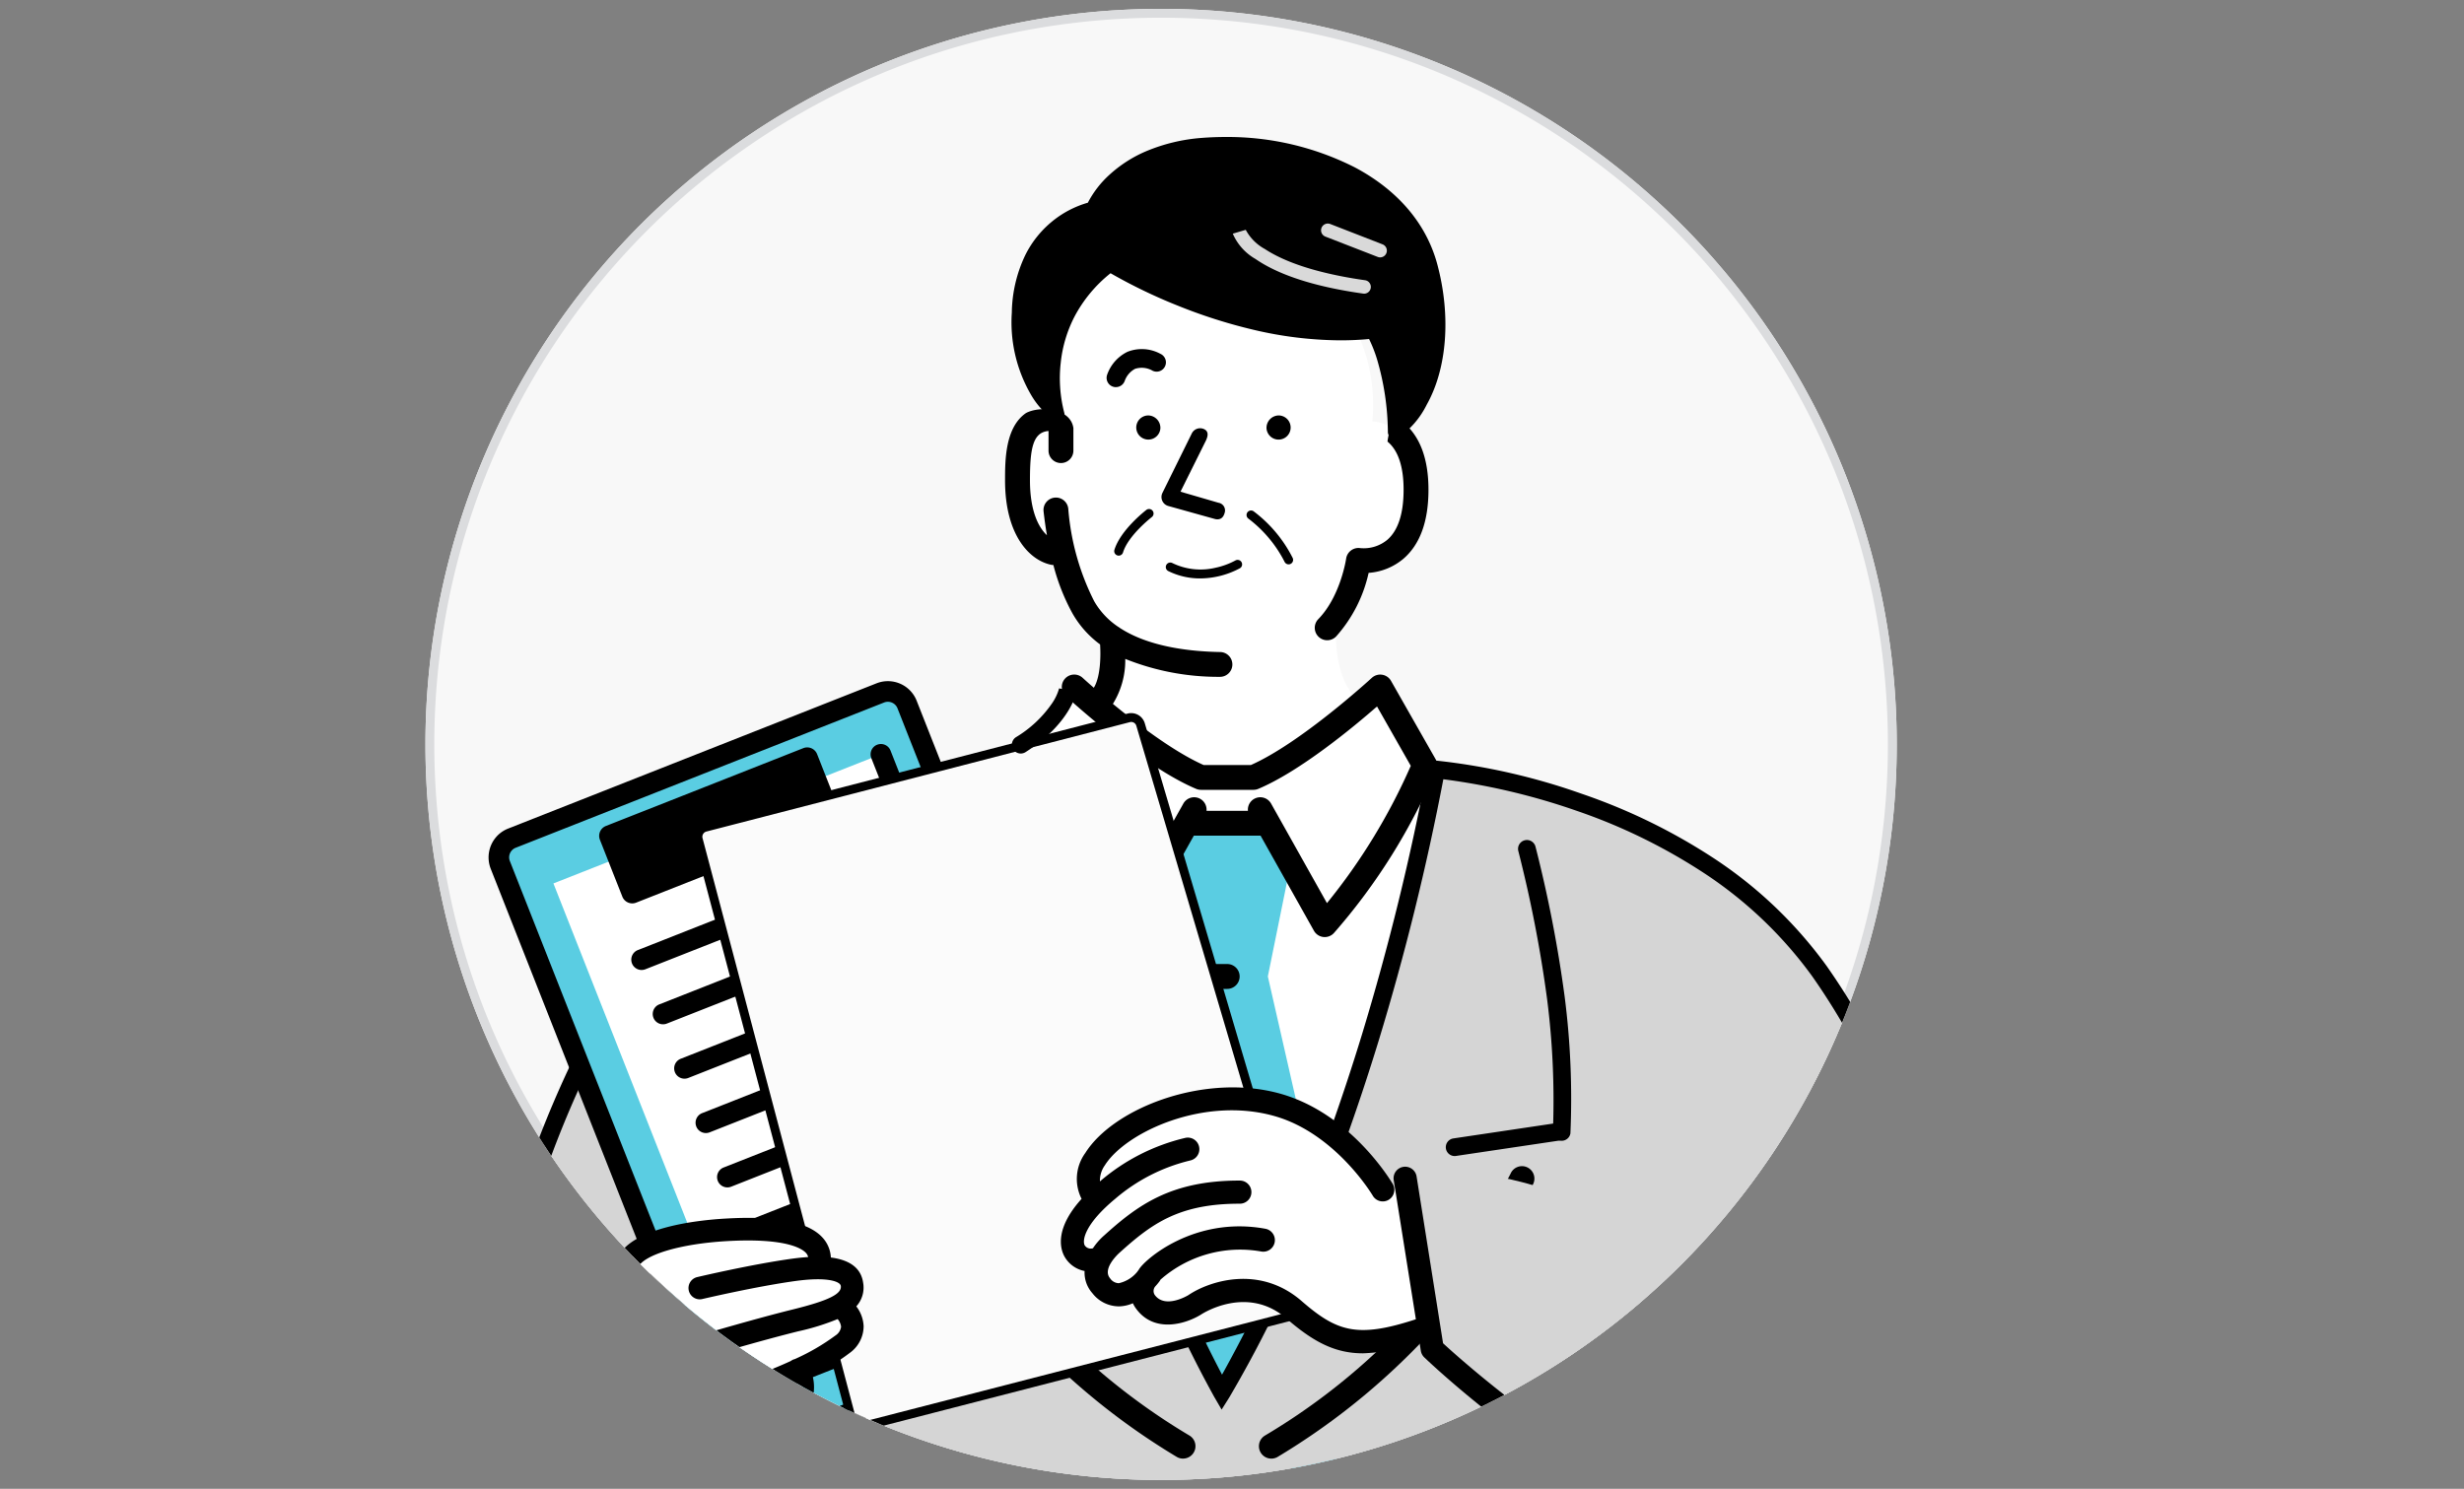
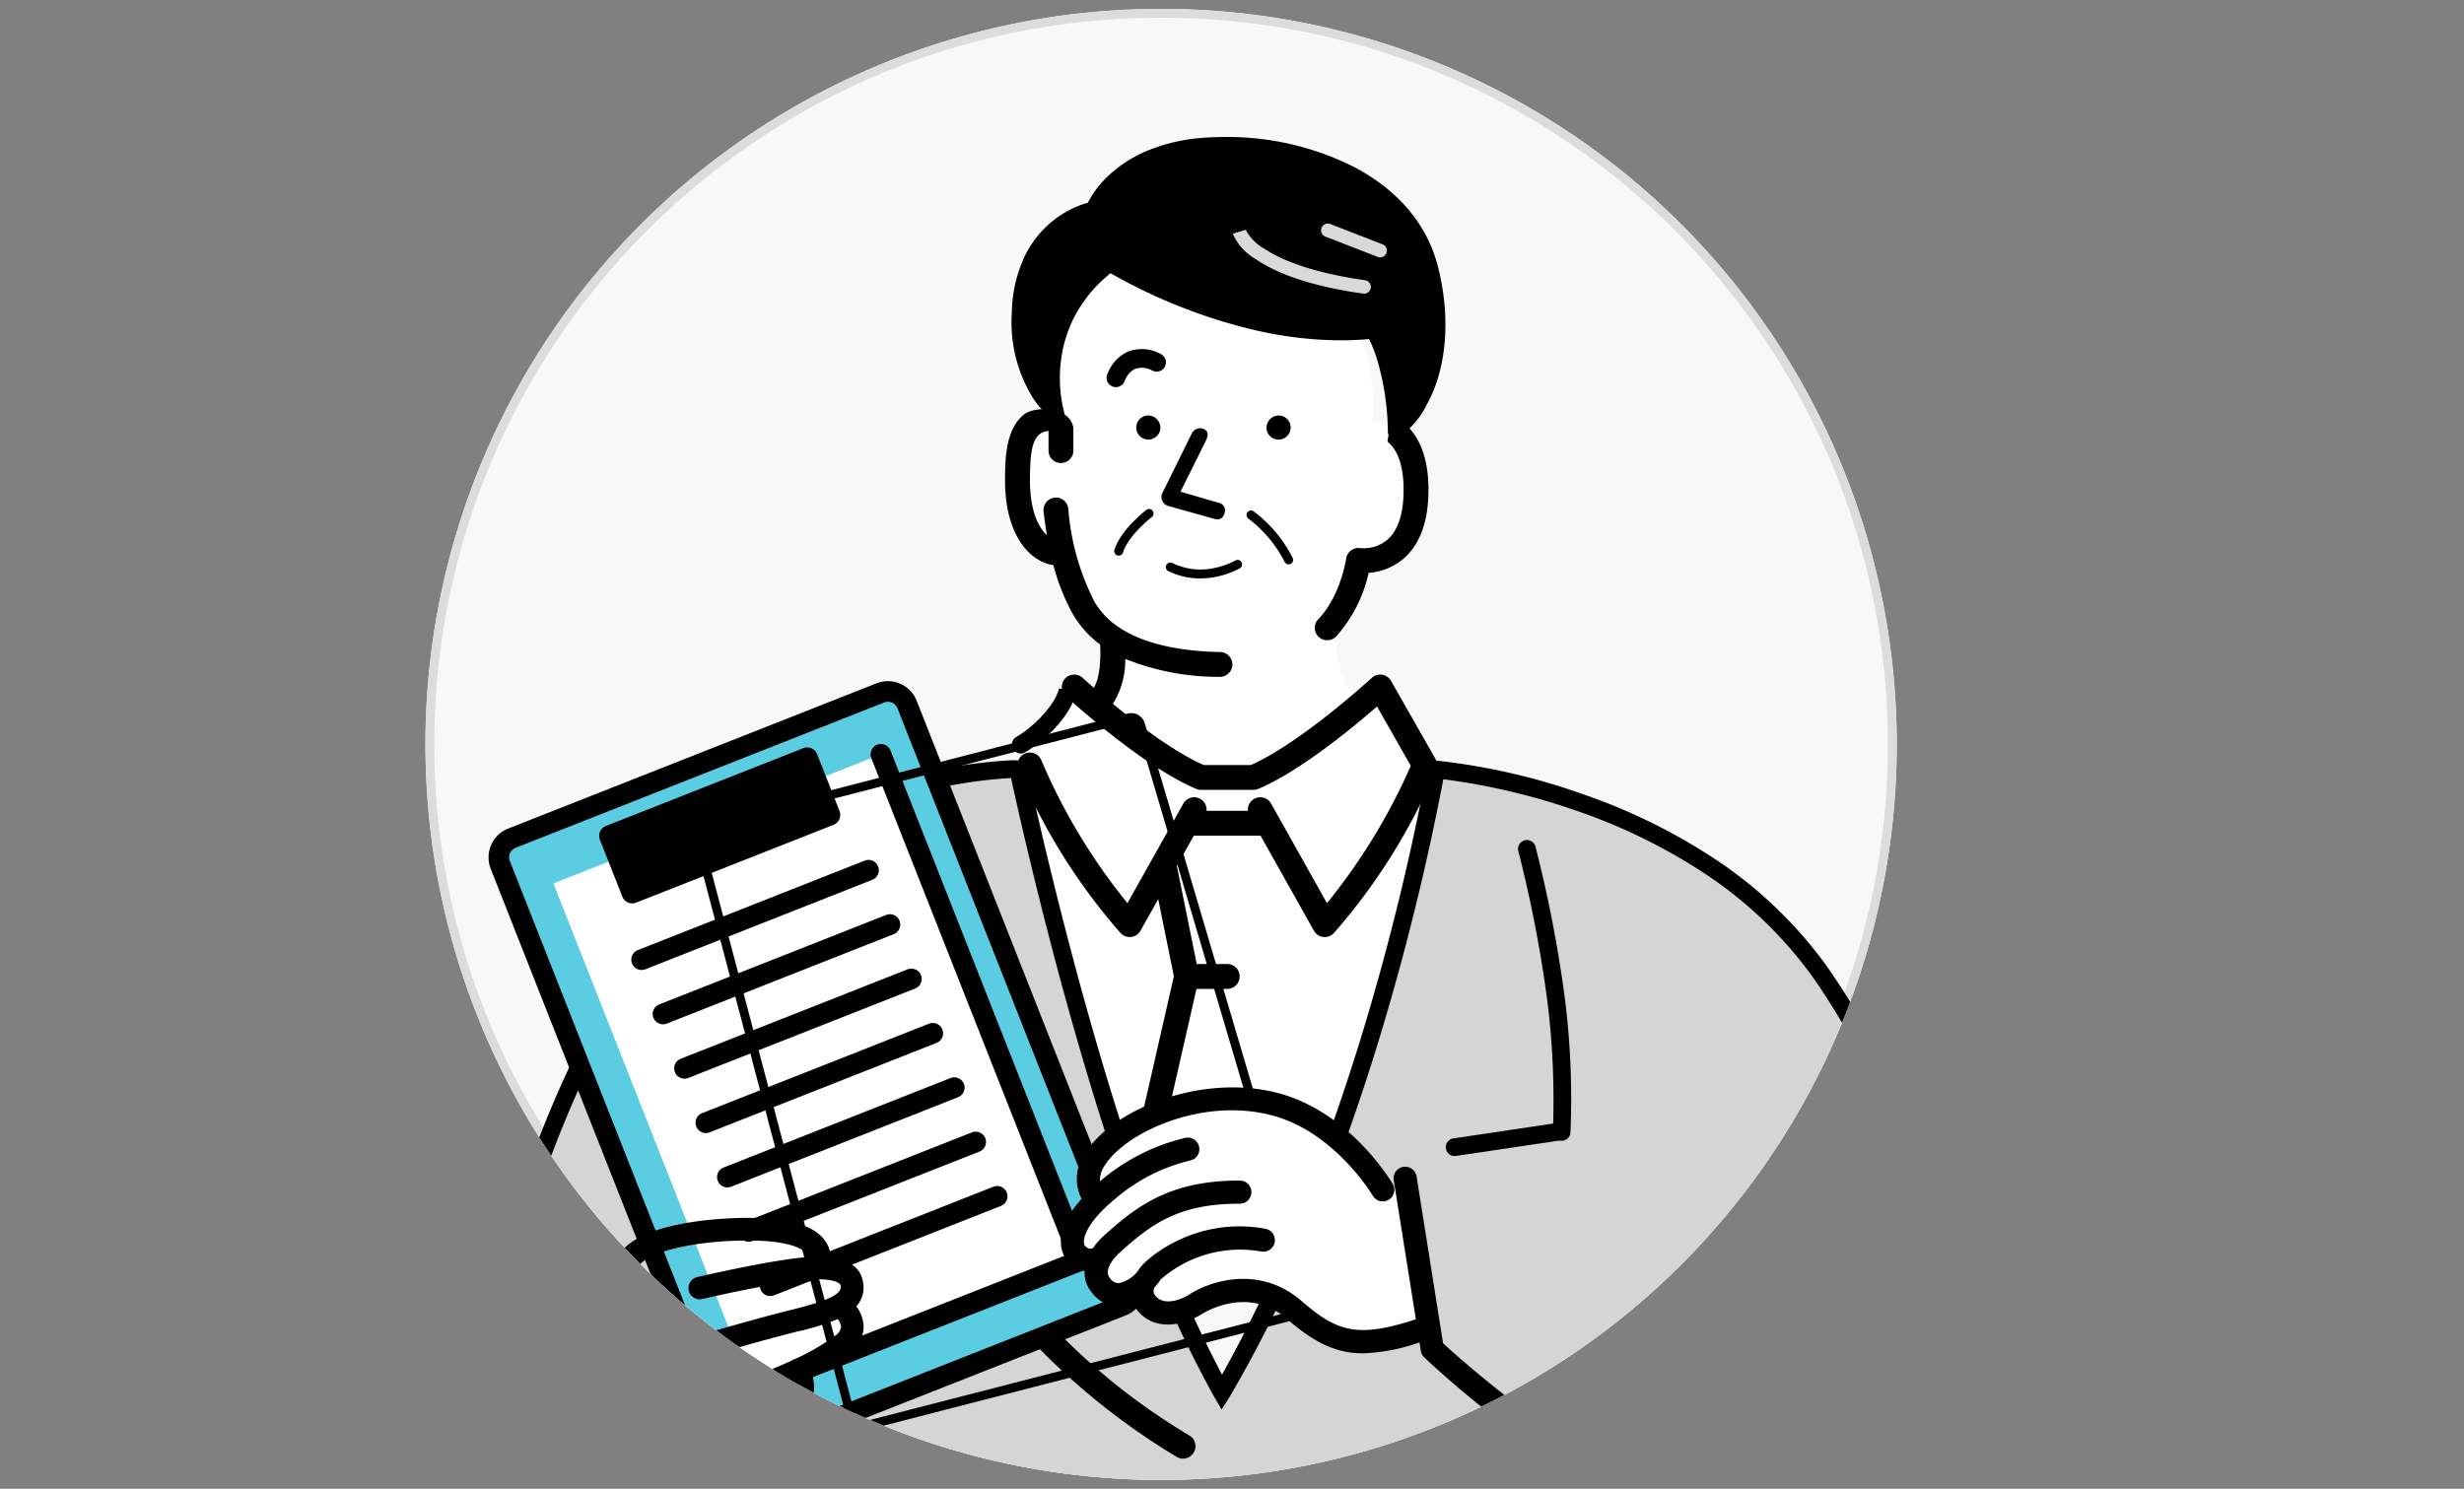
<svg xmlns="http://www.w3.org/2000/svg" width="278" height="168" viewBox="0 0 278 168">
  <rect x="0" y="0" width="278" height="168" fill="#808080" stroke="none" />
  <defs>
    <clipPath id="a">
      <rect width="278" height="168" transform="translate(501 1078)" fill="none" stroke="#707070" stroke-width="1" />
    </clipPath>
    <clipPath id="b">
      <circle cx="83" cy="83" r="83" transform="translate(540 1332)" fill="#fff" />
    </clipPath>
    <clipPath id="c">
      <rect width="220.068" height="171.021" fill="none" />
    </clipPath>
  </defs>
  <g transform="translate(-501 -1078)">
    <path d="M83,0A83,83,0,1,1,0,83,83,83,0,0,1,83,0Z" transform="translate(549 1079)" fill="#f8f8f8" />
    <path d="M83,1A82.612,82.612,0,0,0,66.473,2.666,81.546,81.546,0,0,0,37.154,15,82.242,82.242,0,0,0,7.444,51.082,81.58,81.58,0,0,0,2.666,66.473a82.81,82.81,0,0,0,0,33.054A81.546,81.546,0,0,0,15,128.846a82.242,82.242,0,0,0,36.078,29.71,81.58,81.58,0,0,0,15.391,4.778,82.81,82.81,0,0,0,33.054,0A81.546,81.546,0,0,0,128.846,151a82.242,82.242,0,0,0,29.71-36.078,81.58,81.58,0,0,0,4.778-15.391,82.81,82.81,0,0,0,0-33.054A81.546,81.546,0,0,0,151,37.154a82.242,82.242,0,0,0-36.078-29.71A81.58,81.58,0,0,0,99.527,2.666,82.612,82.612,0,0,0,83,1m0-1A83,83,0,1,1,0,83,83,83,0,0,1,83,0Z" transform="translate(549 1079)" fill="#dbdcde" />
    <g clip-path="url(#a)">
      <g transform="translate(9 -253)" clip-path="url(#b)">
        <g transform="translate(515.966 1326.979)" clip-path="url(#c)">
          <path d="M73.062,17.056c-5.806-1.3-15.651-1.955-18.1,1.173s-3.326,16.825-3.326,16.825a10.516,10.516,0,0,0-4.277,8.707c.277,5.619,3.853,7.686,5.452,7.727,0,0,1.247,6.84,5.965,9.979a11.444,11.444,0,0,1-2.347,7.14l-2.153-1.76-4.891,8.7-3.423,1.272s1.9,28.66,6.377,38.149S67.584,134.732,80.5,131.7,96.831,77.509,96.831,77.509L93.7,75.259l-4.7-8.316-2.141,1.7s-3.6-1.975-3.063-9.34a23.544,23.544,0,0,0,2.662-7.3s6.064,1.047,6.358-7.169-4.989-8.217-4.989-8.217,2.25-15.75-14.77-19.564" transform="translate(43.029 14.954)" fill="#fff" />
-           <path d="M73.166,54.647l-2.575,12.7,5.677,24.894,2.076,30.927L51.8,121.291l2.5-23.684,7.981-30.257L58.465,55.33l3.81-5.272h6.989Z" transform="translate(48.487 46.858)" fill="#5acde2" />
          <path d="M56.557,27.731a1.362,1.362,0,1,1-1.361-1.44,1.4,1.4,0,0,1,1.361,1.44" transform="translate(50.397 24.61)" />
          <path d="M61.426,27.731a1.363,1.363,0,1,0,1.361-1.44,1.4,1.4,0,0,0-1.361,1.44" transform="translate(57.501 24.61)" />
          <path d="M61.608,38.817a1.093,1.093,0,0,1-.283-.039l-5.251-1.466a1.05,1.05,0,0,1-.674-1.45l3.31-6.705a1.051,1.051,0,0,1,1.394-.521c.529.242.467.744.225,1.273L57.452,35.7l4.283,1.248a.878.878,0,0,1,.7,1.133c-.13.465-.371.737-.832.737" transform="translate(51.772 23.806)" />
          <path d="M53.159,26.721a1.07,1.07,0,0,1-.327-.052,1.047,1.047,0,0,1-.674-1.315,4.534,4.534,0,0,1,2.31-2.623,4.409,4.409,0,0,1,3.727.238,1.051,1.051,0,1,1-.889,1.905,2.448,2.448,0,0,0-1.984-.221A2.485,2.485,0,0,0,54.158,26a1.057,1.057,0,0,1-1,.718" transform="translate(48.778 20.987)" />
          <path d="M74.233,26.783c1.88,1.557,2.834,4.11,2.834,7.593,0,3.559-.953,6.178-2.827,7.789a6.847,6.847,0,0,1-3.926,1.593,15.912,15.912,0,0,1-3.667,7.177,1.4,1.4,0,0,1-2.012-1.955c2.507-2.573,3.138-6.784,3.142-6.827a1.406,1.406,0,0,1,1.6-1.189,4.164,4.164,0,0,0,3.059-.949c1.21-1.059,1.824-2.956,1.824-5.64,0-2.606-.61-4.436-1.816-5.433,0,0,.316-3.086,1.787-2.161" transform="translate(60.134 24.908)" />
          <path d="M53.9,28.019V30.6a1.4,1.4,0,0,1-2.805,0V28.387l-.019,0C49.318,28.542,49,30.383,49,33.955c0,3.473.98,5.332,1.915,6.19q-.224-1.3-.379-2.689a1.4,1.4,0,1,1,2.786-.314,27.878,27.878,0,0,0,2.918,10.441,8.661,8.661,0,0,0,2.691,2.883,1.378,1.378,0,0,1,.2.134c3.16,2.074,7.638,2.66,11.318,2.728a1.4,1.4,0,0,1-.025,2.8h-.027a28.171,28.171,0,0,1-10.645-2.025,9.306,9.306,0,0,1-1.394,5.075c2.836,2.333,6.929,5.438,10.236,6.9h5.332c5.636-2.484,13.56-9.76,13.642-9.833a1.4,1.4,0,0,1,2.168.337l5.009,8.8a1.4,1.4,0,0,1,.085,1.206A67.929,67.929,0,0,1,83.3,85.029a1.4,1.4,0,0,1-2.263-.254L75.018,74.049H67.49l-1.917,3.417,2.244,11.069h3.439a1.4,1.4,0,0,1,0,2.805H67.788l-5.427,23.8a1.4,1.4,0,0,1-1.367,1.092,1.438,1.438,0,0,1-.312-.035,1.405,1.405,0,0,1-1.057-1.679l5.611-24.6-1.764-8.707-2,3.562a1.4,1.4,0,0,1-2.263.254A67.9,67.9,0,0,1,47.686,66.59a1.4,1.4,0,0,1,2.608-1.028A67.268,67.268,0,0,0,60,81.664l6.3-11.224a1.4,1.4,0,0,1,2.62.805h4.672a1.4,1.4,0,0,1,2.62-.805l.858,1.531.008.012,5.431,9.68a67.621,67.621,0,0,0,9.456-15.493l-3.808-6.7c-2.629,2.3-8.666,7.307-13.4,9.3a1.421,1.421,0,0,1-.544.108H68.3a1.413,1.413,0,0,1-.544-.108c-6.1-2.563-14.364-10.145-14.712-10.467a1.4,1.4,0,1,1,1.9-2.062c.019.017.486.445,1.26,1.119.728-1.156.805-3.46.709-4.891a11.233,11.233,0,0,1-3.125-3.514,23.594,23.594,0,0,1-2.145-5.446,1.25,1.25,0,0,1-.265-.029c-2.393-.5-5.189-3.293-5.189-9.528,0-2.217,0-5.955,2.352-7.584,1.462-.809,4.985-.647,5.353,1.648" transform="translate(43.239 24.27)" />
          <path d="M34.889,66.342q.476-.587.964-1.166C40.97,58.857,49.7,52.538,65.648,48.325c8.728-1.806,10.439-1.373,10.439-1.373S86.112,94.971,99.053,117.24c0,0,15.547-24.71,24.174-70.288,0,0,28.641,2.273,43.237,22.739a75.832,75.832,0,0,1,11.663,25.8s22.8,38.722.43,41.3-29.256-5.162-29.256-5.162l1.291,12.046H59.811V130.34s-49.477,11.617-43.454-18.5,18.532-45.5,18.532-45.5" transform="translate(14.836 43.908)" fill="#d5d5d5" />
          <path d="M151.705,144.678H58.811v-13.1a98.538,98.538,0,0,1-18.48,1.966,47.283,47.283,0,0,1-12.476-1.459c-4.34-1.2-7.646-3.161-9.826-5.821-2.974-3.628-3.867-8.547-2.652-14.619A143.955,143.955,0,0,1,20.851,91.69a120.932,120.932,0,0,1,6.139-14.347,70.954,70.954,0,0,1,7.123-11.632c.331-.407.657-.8.97-1.172A42.01,42.01,0,0,1,46.173,55.1a74.148,74.148,0,0,1,19.22-7.746l.053-.012a54.425,54.425,0,0,1,9.921-1.439,4.213,4.213,0,0,1,.967.076l.606.153.128.612c.025.12,2.549,12.152,6.618,26.741,2.387,8.56,4.831,16.312,7.264,23.04a136.321,136.321,0,0,0,8.124,18.708,153.808,153.808,0,0,0,7.935-16.495c2.866-6.861,5.511-14.234,7.86-21.916a283.364,283.364,0,0,0,7.377-30.061l.167-.882.895.071A72.2,72.2,0,0,1,139.7,49.7a66.093,66.093,0,0,1,14.4,6.964,48.73,48.73,0,0,1,13.181,12.444,77.035,77.035,0,0,1,11.787,26,108.691,108.691,0,0,1,6.585,13.8,57.517,57.517,0,0,1,3.408,12.063c.672,4.522.319,8.209-1.051,10.96-1.673,3.36-4.814,5.329-9.335,5.85a77.094,77.094,0,0,1-8.783.534c-10.689,0-16.58-2.644-19.341-4.432Zm-90.895-2h88.669l-1.513-14.116,2.08,2.4a13.574,13.574,0,0,0,4.287,2.666c2.823,1.227,7.813,2.689,15.555,2.689a75.092,75.092,0,0,0,8.553-.521,11.585,11.585,0,0,0,5-1.634,7.8,7.8,0,0,0,2.77-3.12c2.726-5.475.188-14.651-2.421-21.385A105.9,105.9,0,0,0,177.266,96l-.075-.128-.035-.145a74.981,74.981,0,0,0-11.5-25.452,46.73,46.73,0,0,0-12.619-11.913,64.042,64.042,0,0,0-13.936-6.75,74.506,74.506,0,0,0-15.058-3.566,284.8,284.8,0,0,1-7.27,29.412c-2.373,7.752-5.044,15.193-7.939,22.118a134.868,134.868,0,0,1-8.928,18.2l-.88,1.4-.831-1.429A129.951,129.951,0,0,1,89.065,97.2c-2.45-6.777-4.91-14.579-7.311-23.189-3.5-12.567-5.868-23.247-6.486-26.107A54.249,54.249,0,0,0,65.877,49.3,72.136,72.136,0,0,0,47.2,56.818a40.017,40.017,0,0,0-10.573,8.988l-.013.016c-.306.363-.627.75-.952,1.151A70.753,70.753,0,0,0,28.737,78.32a119.046,119.046,0,0,0-6.02,14.092,141.983,141.983,0,0,0-5.38,19.624,19.893,19.893,0,0,0-.205,7.665A11.821,11.821,0,0,0,19.575,125c1.914,2.334,4.879,4.071,8.813,5.161a45.317,45.317,0,0,0,11.942,1.386,96.372,96.372,0,0,0,19.252-2.177l1.228-.288Z" transform="translate(14.836 43.908)" />
          <path d="M70.914,103.047a1.4,1.4,0,0,1-.72-.2C49.572,90.482,41.677,72.757,41.35,72.007a1.4,1.4,0,0,1,2.571-1.119,73.046,73.046,0,0,0,27.715,29.555,1.4,1.4,0,0,1-.722,2.6" transform="translate(38.598 65.569)" />
          <path d="M52.179,85.081a1.712,1.712,0,0,1-.172-.01l-11.45-1.4a1.4,1.4,0,0,1-1.231-1.411c0-.17.267-17.336,3.952-32.569A1.4,1.4,0,1,1,46,50.347C42.961,62.92,42.3,76.851,42.161,81.04l10.186,1.247a1.4,1.4,0,0,1-.168,2.794" transform="translate(36.812 45.508)" />
-           <path d="M62.387,103.047a1.4,1.4,0,0,1-.722-2.6A72.865,72.865,0,0,0,89.38,70.889a1.4,1.4,0,1,1,2.571,1.119c-.327.749-8.223,18.474-28.844,30.84a1.4,1.4,0,0,1-.72.2" transform="translate(57.086 65.568)" />
          <path d="M93.508,24.318c1.468,5.524,1.09,11.258-1.146,15.235a9.074,9.074,0,0,1-2.949,3.44c-.165-7.7-2.459-11.3-2.459-11.3C72.046,33.328,57.3,24.153,57.3,24.153a15.954,15.954,0,0,0-5.9,16.875s-4.7-2.953-4.424-11.468c.327-10.321,8.356-11.8,8.356-11.8s2.457-6.389,12.449-7.208S90.724,13.834,93.508,24.318Z" transform="translate(43.969 9.786)" />
          <path d="M70.307,9.693A31.756,31.756,0,0,1,84.88,13.1c4.9,2.584,8.136,6.394,9.364,11.018,1.541,5.8,1.085,11.707-1.218,15.8a9.785,9.785,0,0,1-3.242,3.733.762.762,0,0,1-1.131-.649,29.766,29.766,0,0,0-1.231-8.248,15.376,15.376,0,0,0-.892-2.263c-1.052.1-2.135.149-3.228.149a43.6,43.6,0,0,1-9.963-1.229,58.774,58.774,0,0,1-8.41-2.693,59.641,59.641,0,0,1-7.566-3.651,15.468,15.468,0,0,0-4.086,4.93,14.688,14.688,0,0,0-1.536,5.183,15.5,15.5,0,0,0,.394,5.614.762.762,0,0,1-1.133.87,9.228,9.228,0,0,1-2.552-2.778,16.242,16.242,0,0,1-2.228-9.358,15.519,15.519,0,0,1,1.524-6.515A11.545,11.545,0,0,1,50.8,19.2a11.231,11.231,0,0,1,4-2.09A11.34,11.34,0,0,1,57.3,13.9a14.611,14.611,0,0,1,4.019-2.575,20.081,20.081,0,0,1,6.4-1.533C68.567,9.728,69.436,9.693,70.307,9.693Zm19.8,31.7A11.518,11.518,0,0,0,91.7,39.18c2.114-3.759,2.515-9.241,1.074-14.666a14.464,14.464,0,0,0-3.2-5.916,18.987,18.987,0,0,0-5.406-4.146,30.209,30.209,0,0,0-13.863-3.236c-.829,0-1.656.033-2.458.1-9.407.771-11.778,6.663-11.8,6.722a.762.762,0,0,1-.573.476,9.433,9.433,0,0,0-3.77,1.917,10.046,10.046,0,0,0-2.622,3.32,14.052,14.052,0,0,0-1.341,5.836c-.15,4.7,1.273,7.6,2.477,9.2a17.94,17.94,0,0,1,0-3.691A16.218,16.218,0,0,1,51.9,29.346a17.133,17.133,0,0,1,4.938-5.8.761.761,0,0,1,.865-.041,55.964,55.964,0,0,0,7.822,3.819,57.21,57.21,0,0,0,8.18,2.616A42.069,42.069,0,0,0,83.3,31.125a32.828,32.828,0,0,0,3.57-.191.761.761,0,0,1,.726.348C87.688,31.425,89.694,34.652,90.109,41.4Z" transform="translate(43.969 9.786)" />
          <path d="M73.928,22.571a.768.768,0,0,1-.107-.008c-5.418-.763-9.51-2.081-12.163-3.915a6.07,6.07,0,0,1-2.55-2.847l1.46-.433s0-.006-.005-.017a5.324,5.324,0,0,0,2.164,2.181c3.079,2.029,7.848,3.035,11.306,3.523a.762.762,0,0,1-.105,1.516Z" transform="translate(56.014 14.588)" fill="#d9d9d9" />
          <path d="M5.9,3.056A.759.759,0,0,1,5.621,3L-.276.71A.762.762,0,0,1-.71-.276.761.761,0,0,1,.276-.71l5.9,2.294A.762.762,0,0,1,5.9,3.056Z" transform="translate(125.845 30.009)" fill="#d9d9d9" />
          <path d="M59.194,36.561a8.076,8.076,0,0,1-3.6-.829.507.507,0,1,1,.45-.91,7.267,7.267,0,0,0,4.894.53,8.393,8.393,0,0,0,2.239-.823.508.508,0,0,1,.519.872,9.591,9.591,0,0,1-4.5,1.159Z" transform="translate(52.253 32.731)" />
          <path d="M64.775,37.671a.508.508,0,0,1-.459-.29A14.193,14.193,0,0,0,60.222,32.5a.508.508,0,0,1,.585-.829,15.034,15.034,0,0,1,4.425,5.276.508.508,0,0,1-.458.725Z" transform="translate(56.648 30.034)" />
          <path d="M52.814,36.767a.508.508,0,0,1-.485-.657c.7-2.259,3.5-4.422,3.617-4.513a.508.508,0,0,1,.617.806c-.036.027-2.665,2.062-3.264,4.006A.508.508,0,0,1,52.814,36.767Z" transform="translate(49.439 29.954)" />
          <path d="M88.314,108.679A2.328,2.328,0,0,1,87,111.7L45.437,128.088a2.328,2.328,0,0,1-3.018-1.311L16.854,61.951a2.328,2.328,0,0,1,1.313-3.018L59.731,42.542a2.325,2.325,0,0,1,3.018,1.311Z" transform="translate(15.625 39.669)" fill="#5acde2" />
          <path d="M89.276,112.462a3.463,3.463,0,0,1-1.284.881L46.424,129.734a3.493,3.493,0,0,1-4.527-1.965L16.332,62.941a3.52,3.52,0,0,1,.682-3.646,3.446,3.446,0,0,1,1.288-.881L59.865,42.023a3.487,3.487,0,0,1,4.527,1.967l25.564,64.826a3.512,3.512,0,0,1-.68,3.646M18.725,60.871a1.158,1.158,0,0,0-.227,1.218l25.564,64.826a1.164,1.164,0,0,0,1.51.654l41.564-16.391a1.181,1.181,0,0,0,.654-1.51L62.229,44.842a1.165,1.165,0,0,0-1.512-.654L19.154,60.579a1.133,1.133,0,0,0-.43.292" transform="translate(15.064 39.106)" />
          <rect width="39.716" height="61.4" transform="translate(38.474 103.71) rotate(-21.521)" fill="#fff" />
          <path d="M1.2,0H25.14a1.2,1.2,0,0,1,1.2,1.2V8.1a1.2,1.2,0,0,1-1.2,1.2H1.2A1.2,1.2,0,0,1,0,8.105V1.2A1.2,1.2,0,0,1,1.2,0Z" transform="translate(43.279 97.667) rotate(-21.519)" />
          <path d="M52.027,54.149a1.175,1.175,0,0,1-.428.294L26,64.536a1.163,1.163,0,0,1-.854-2.165l25.6-10.095a1.164,1.164,0,0,1,1.282,1.872" transform="translate(22.85 48.86)" />
          <path d="M53.276,57.316a1.175,1.175,0,0,1-.428.294L27.251,67.7a1.164,1.164,0,0,1-.856-2.165l25.6-10.093a1.163,1.163,0,0,1,1.282,1.87" transform="translate(24.019 51.825)" />
          <path d="M54.525,60.484a1.175,1.175,0,0,1-.428.294L28.5,70.871a1.163,1.163,0,0,1-.854-2.165l25.6-10.093a1.163,1.163,0,0,1,1.282,1.87" transform="translate(25.188 54.79)" />
          <path d="M55.774,63.652a1.175,1.175,0,0,1-.428.294l-25.6,10.095a1.163,1.163,0,0,1-.854-2.165l25.6-10.095a1.163,1.163,0,0,1,1.282,1.87" transform="translate(26.357 57.756)" />
          <path d="M57.023,66.82a1.175,1.175,0,0,1-.428.294L31,77.209a1.163,1.163,0,1,1-.852-2.165l25.6-10.095a1.163,1.163,0,0,1,1.282,1.87" transform="translate(27.527 60.722)" />
          <path d="M58.273,69.987a1.175,1.175,0,0,1-.428.294l-25.6,10.093a1.163,1.163,0,1,1-.852-2.165l25.6-10.093a1.163,1.163,0,0,1,1.282,1.87" transform="translate(28.697 63.686)" />
          <path d="M59.522,73.155a1.174,1.174,0,0,1-.428.294L33.5,83.542a1.163,1.163,0,1,1-.854-2.165l25.6-10.093a1.163,1.163,0,0,1,1.282,1.87" transform="translate(29.865 66.652)" />
          <path d="M69.871,104.513a1.174,1.174,0,0,1-.428.294L32.5,119.377a1.163,1.163,0,1,1-.854-2.165l35.864-14.143-22.1-56.036a1.163,1.163,0,1,1,2.165-.854L70.1,103.3a1.161,1.161,0,0,1-.227,1.216" transform="translate(28.93 42.536)" />
-           <path d="M46.972,123.869l49.7-12.8a1.107,1.107,0,0,0,.7-.548,1.075,1.075,0,0,0,.072-.883l-19.224-65a1.1,1.1,0,0,0-1.313-.712L29.129,56.279a1.1,1.1,0,0,0-.682.511l-.023.039a1.109,1.109,0,0,0-.095.805l17.3,65.446a1.1,1.1,0,0,0,1.344.788" transform="translate(26.485 41.09)" fill="#fbfbfb" />
          <path d="M46.7,124.4h0a1.6,1.6,0,0,1-1.551-1.2l-17.3-65.445a1.6,1.6,0,0,1,.138-1.169l.034-.058A1.594,1.594,0,0,1,29,55.8l47.778-12.35a1.6,1.6,0,0,1,1.911,1.034l.007.02,19.221,64.989a1.576,1.576,0,0,1-.111,1.276,1.614,1.614,0,0,1-1.009.79l-49.7,12.8A1.614,1.614,0,0,1,46.7,124.4ZM28.86,57.075a.605.605,0,0,0-.047.432l17.3,65.446a.6.6,0,0,0,.584.451.613.613,0,0,0,.152-.019l49.7-12.8a.6.6,0,0,0,.382-.3l.005-.01a.577.577,0,0,0,.034-.473l-.007-.021L77.745,44.8a.6.6,0,0,0-.715-.381L29.254,56.764a.6.6,0,0,0-.375.279Z" transform="translate(26.485 41.09)" />
-           <path d="M43.524,89.606s2.074,2.6-1.535,6.089-10.283,4.838-12,2.784c-1.4-1.667.205-3.789.205-3.789s-3.45-.858-3.787-2.838a3.812,3.812,0,0,1,1.16-3.3s-3.1-.368-3.351-3.179A4.964,4.964,0,0,1,25.623,82.1s-2.492-2.064-1.241-4.639S31.94,74,35.4,73.8s11.839-.381,10.472,4.3c0,0,3.369-.155,3.568,1.218s-.07,2.984-3.109,3.837c0,0,2.742-1.427,3.222.8s-3.955,5.173-6.033,5.655" transform="translate(22.495 69.006)" fill="#fff" />
          <path d="M18.293,89.1a1.27,1.27,0,0,0,1.644.732L28.2,86.667a1.264,1.264,0,0,0,.261-.143,4.58,4.58,0,0,0,2.534,3.322,4.766,4.766,0,0,0-.395,2.836c.3,1.741,1.973,2.79,3.257,3.348a3.9,3.9,0,0,0,.6,3.882,4.637,4.637,0,0,0,3.425,1.411c.147.008.3.012.457.012a15.525,15.525,0,0,0,9.981-4.108c2.538-2.455,2.769-4.8,2.337-6.368a24.538,24.538,0,0,0,4.223-2.575,3.722,3.722,0,0,0,1.547-3.011,3.955,3.955,0,0,0-.827-2.228,3.145,3.145,0,0,0,.767-2.7c-.242-1.6-1.464-2.534-3.636-2.813a3.572,3.572,0,0,0-.769-2.048c-1.537-1.928-5.2-2.7-11.185-2.341-3.084.18-10.438.972-12.091,4.376a4.941,4.941,0,0,0,.711,5.266,6.412,6.412,0,0,0-.829,1.733,1.262,1.262,0,0,0-1.282-.228l-8.261,3.166a1.27,1.27,0,0,0-.734,1.642m14.048-6.449a1.276,1.276,0,0,0-.459-.912c-.064-.054-1.7-1.473-.908-3.1.7-1.433,4.79-2.645,9.953-2.951,7.036-.41,8.7.956,9.045,1.386a1.032,1.032,0,0,1,.2.409c-.561.035-1.158.095-1.793.182-4.548.627-10.463,2.017-10.712,2.076a1.271,1.271,0,1,0,.583,2.474c.06-.014,6.05-1.419,10.478-2.029,3.622-.5,5.051.054,5.125.548.139.916-1.379,1.663-5.415,2.662-4.2,1.038-9.849,2.709-9.905,2.726a1.272,1.272,0,0,0,.36,2.492,1.3,1.3,0,0,0,.362-.052c.056-.017,5.653-1.673,9.795-2.7a26.79,26.79,0,0,0,4.447-1.38,1.593,1.593,0,0,1,.389.864,1.371,1.371,0,0,1-.625.98,24.638,24.638,0,0,1-4.587,2.668,1.238,1.238,0,0,0-.463.219A45.687,45.687,0,0,1,40.353,92a1.273,1.273,0,0,0,.306,2.507,1.219,1.219,0,0,0,.308-.039,47.094,47.094,0,0,0,7.32-2.5c.066.771-.205,1.952-1.735,3.431a13,13,0,0,1-8.534,3.384,2.429,2.429,0,0,1-1.609-.505c-.724-.862.209-2.155.25-2.211a1.278,1.278,0,0,0-.712-1.994c-1.107-.281-2.712-1.069-2.84-1.818a2.515,2.515,0,0,1,.755-2.134,1.279,1.279,0,0,0-.7-2.211c-.205-.027-2.083-.327-2.236-2.029a3.717,3.717,0,0,1,1.055-2.275,1.276,1.276,0,0,0,.36-.956" transform="translate(17.045 68.39)" />
          <path d="M69.444,70.924S80.2,67.7,95.69,77.162l1.5,30.763S74.393,93.942,72.24,88.778s-2.8-17.855-2.8-17.855" transform="translate(65.006 65.894)" fill="#d5d5d5" />
          <path d="M52.9,77.474l-.11,0c-4.513-5.049,9.191-13.926,20.548-10.649C80.806,68.984,87.3,77.112,87.3,77.112l2.811,14.844c-7.485,2.575-10.327,2.012-14.987-2.035a9.075,9.075,0,0,0-2.614-1.609l-2.778-.573A10.823,10.823,0,0,0,63.9,89.375s-3.634,2.263-5.547-.356a2.107,2.107,0,0,1,.11-2.573c-.922,1-3.2,3-5.1.757a2.48,2.48,0,0,1-.2-2.893l-.374-.079c-2.147.591-4.821-2.015.11-6.757" transform="translate(46.907 61.895)" fill="#fff" />
          <path d="M152.39,117.182a1.306,1.306,0,0,0-1.71-.7c-22.747,9.574-54.6-18.914-58.112-22.155L89.581,75.508A1.3,1.3,0,1,0,87,75.916L89.5,91.62c-6.612,2.163-8.9,1.409-12.892-2.058-4.776-4.145-10.47-2.232-12.771-.668-.025.015-2.62,1.6-3.8-.021a.81.81,0,0,1,.037-.933c.261-.287.432-.509.486-.583.027-.035.05-.072.074-.108l.017-.033a.754.754,0,0,0,.037-.068,13.6,13.6,0,0,1,11.365-3.175,1.3,1.3,0,1,0,.472-2.565c-8.089-1.491-13.791,3.609-14.306,4.651-.056.07-.112.143-.167.221a3.715,3.715,0,0,1-2.072,1.27,1.232,1.232,0,0,1-.987-.561c-.929-1.1,1.034-2.844,1.071-2.877,3.59-3.239,6.664-5.533,13.512-5.533.021,0,.043,0,.064,0a1.3,1.3,0,0,0,0-2.61h-.064c-7.75,0-11.5,2.811-15.241,6.188a7.36,7.36,0,0,0-1.27,1.448.811.811,0,0,1-.929-.327c-.3-.579.029-2.42,3.435-5.245A20.236,20.236,0,0,1,64.052,73.7a1.305,1.305,0,0,0-.567-2.548A22.81,22.81,0,0,0,53.9,76.023l-.046.039a2.985,2.985,0,0,1,.558-1.818c2.347-3.733,11.2-7.845,19.2-5.535,6.842,1.973,10.968,8.863,11.026,8.966a1.305,1.305,0,1,0,2.254-1.318c-.188-.319-4.678-7.882-12.558-10.155-8.556-2.467-18.92,1.549-22.128,6.652a4.969,4.969,0,0,0-.422,5.177c-3,3.322-2.428,5.555-1.961,6.449a3.315,3.315,0,0,0,2.3,1.694,3.5,3.5,0,0,0,.877,2.5,3.791,3.791,0,0,0,2.956,1.489c.037,0,.074,0,.108,0a4.16,4.16,0,0,0,1.506-.349,3.56,3.56,0,0,0,.36.606c2.079,2.846,5.679,1.7,7.334.666.052-.033,5.167-3.427,9.636.453,3.086,2.678,5.522,3.923,8.637,3.923A21.387,21.387,0,0,0,89.91,94.23l.151.953a1.312,1.312,0,0,0,.387.738c1.239,1.187,26.614,25.158,49.938,25.158a28.916,28.916,0,0,0,11.307-2.186,1.305,1.305,0,0,0,.7-1.71" transform="translate(46.279 61.271)" />
          <path d="M595.13,1438a1,1,0,0,1-.987-1.169,90.1,90.1,0,0,0-.663-14.844,145.351,145.351,0,0,0-3.239-16.665,1,1,0,1,1,1.931-.521,147.5,147.5,0,0,1,3.291,16.924,90.306,90.306,0,0,1,.651,15.443A1,1,0,0,1,595.13,1438Z" transform="translate(-442.899 -1305.252)" />
          <path d="M584.054,1439.859a1,1,0,0,1-.146-1.989l11.619-1.73a1,1,0,0,1,.294,1.978l-11.619,1.73A1.006,1.006,0,0,1,584.054,1439.859Z" transform="translate(-443.899 -1305.386)" />
          <path d="M91.2,88.051a1,1,0,0,1-.538-1.844,13.182,13.182,0,0,0,4.051-3.794,5.715,5.715,0,0,0,.818-1.723l0,.011,1.967.364c-.027.146-.721,3.624-5.76,6.83A1,1,0,0,1,91.2,88.051Z" transform="translate(0 1)" />
        </g>
      </g>
    </g>
  </g>
</svg>